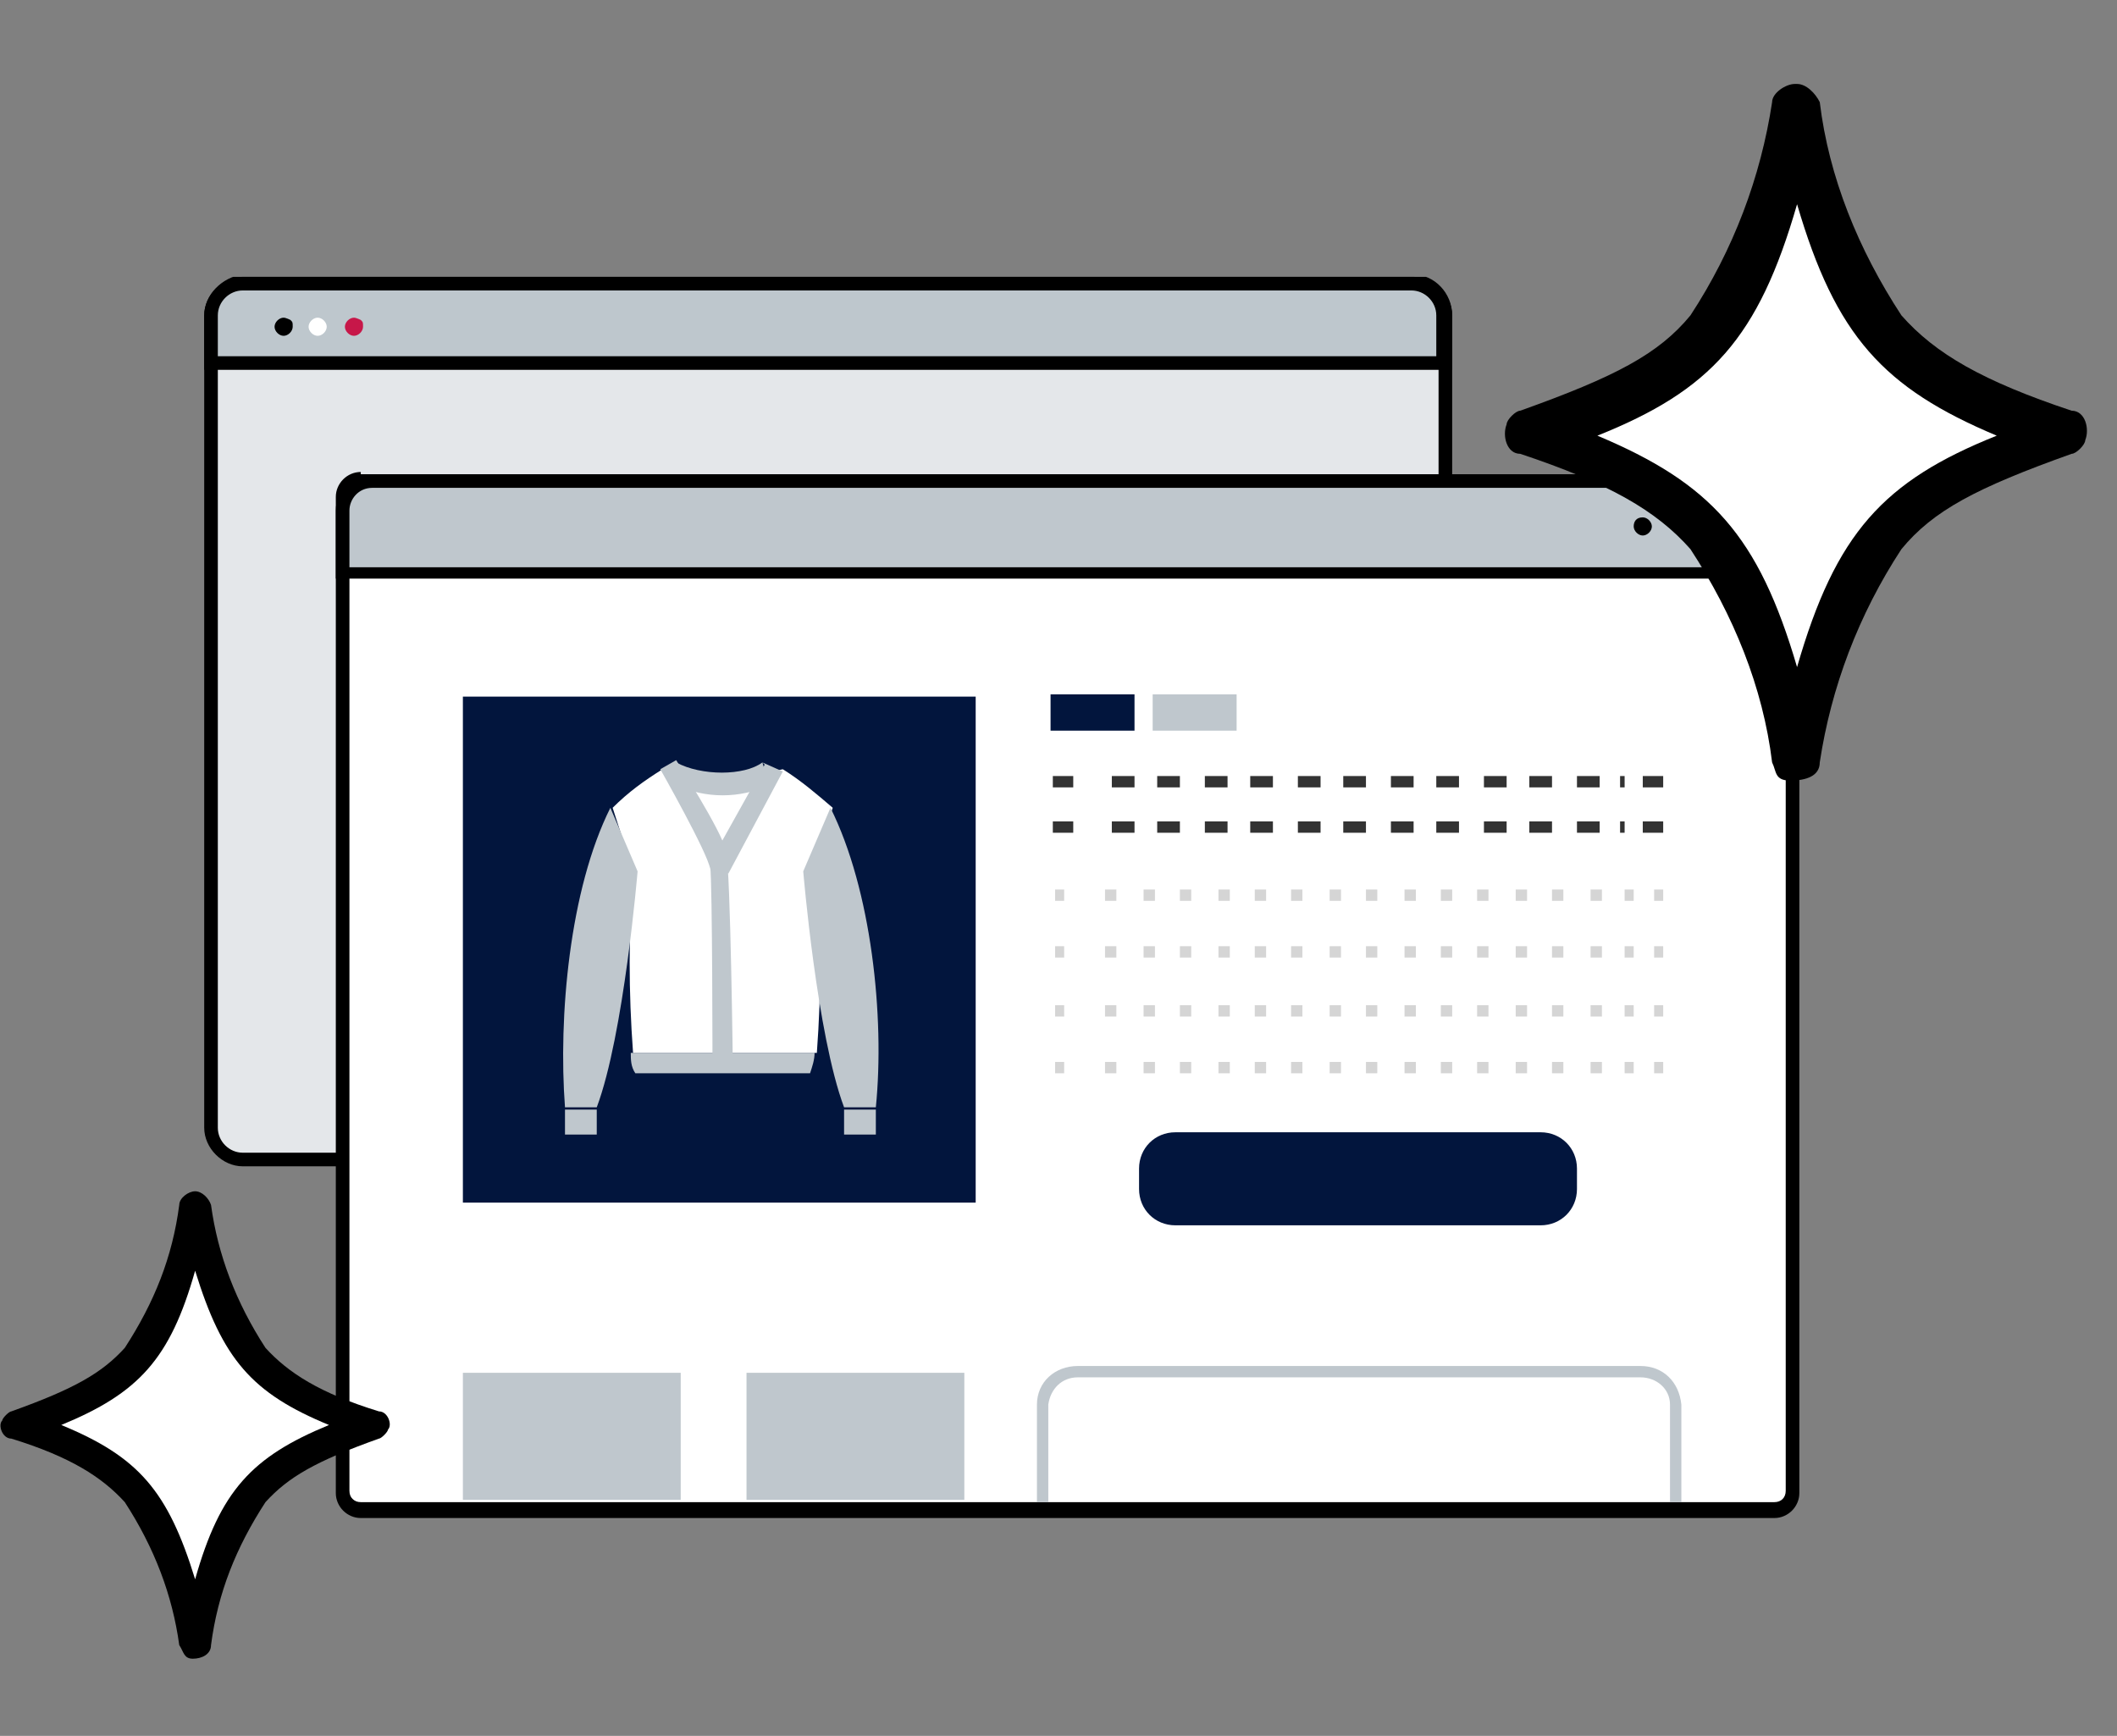
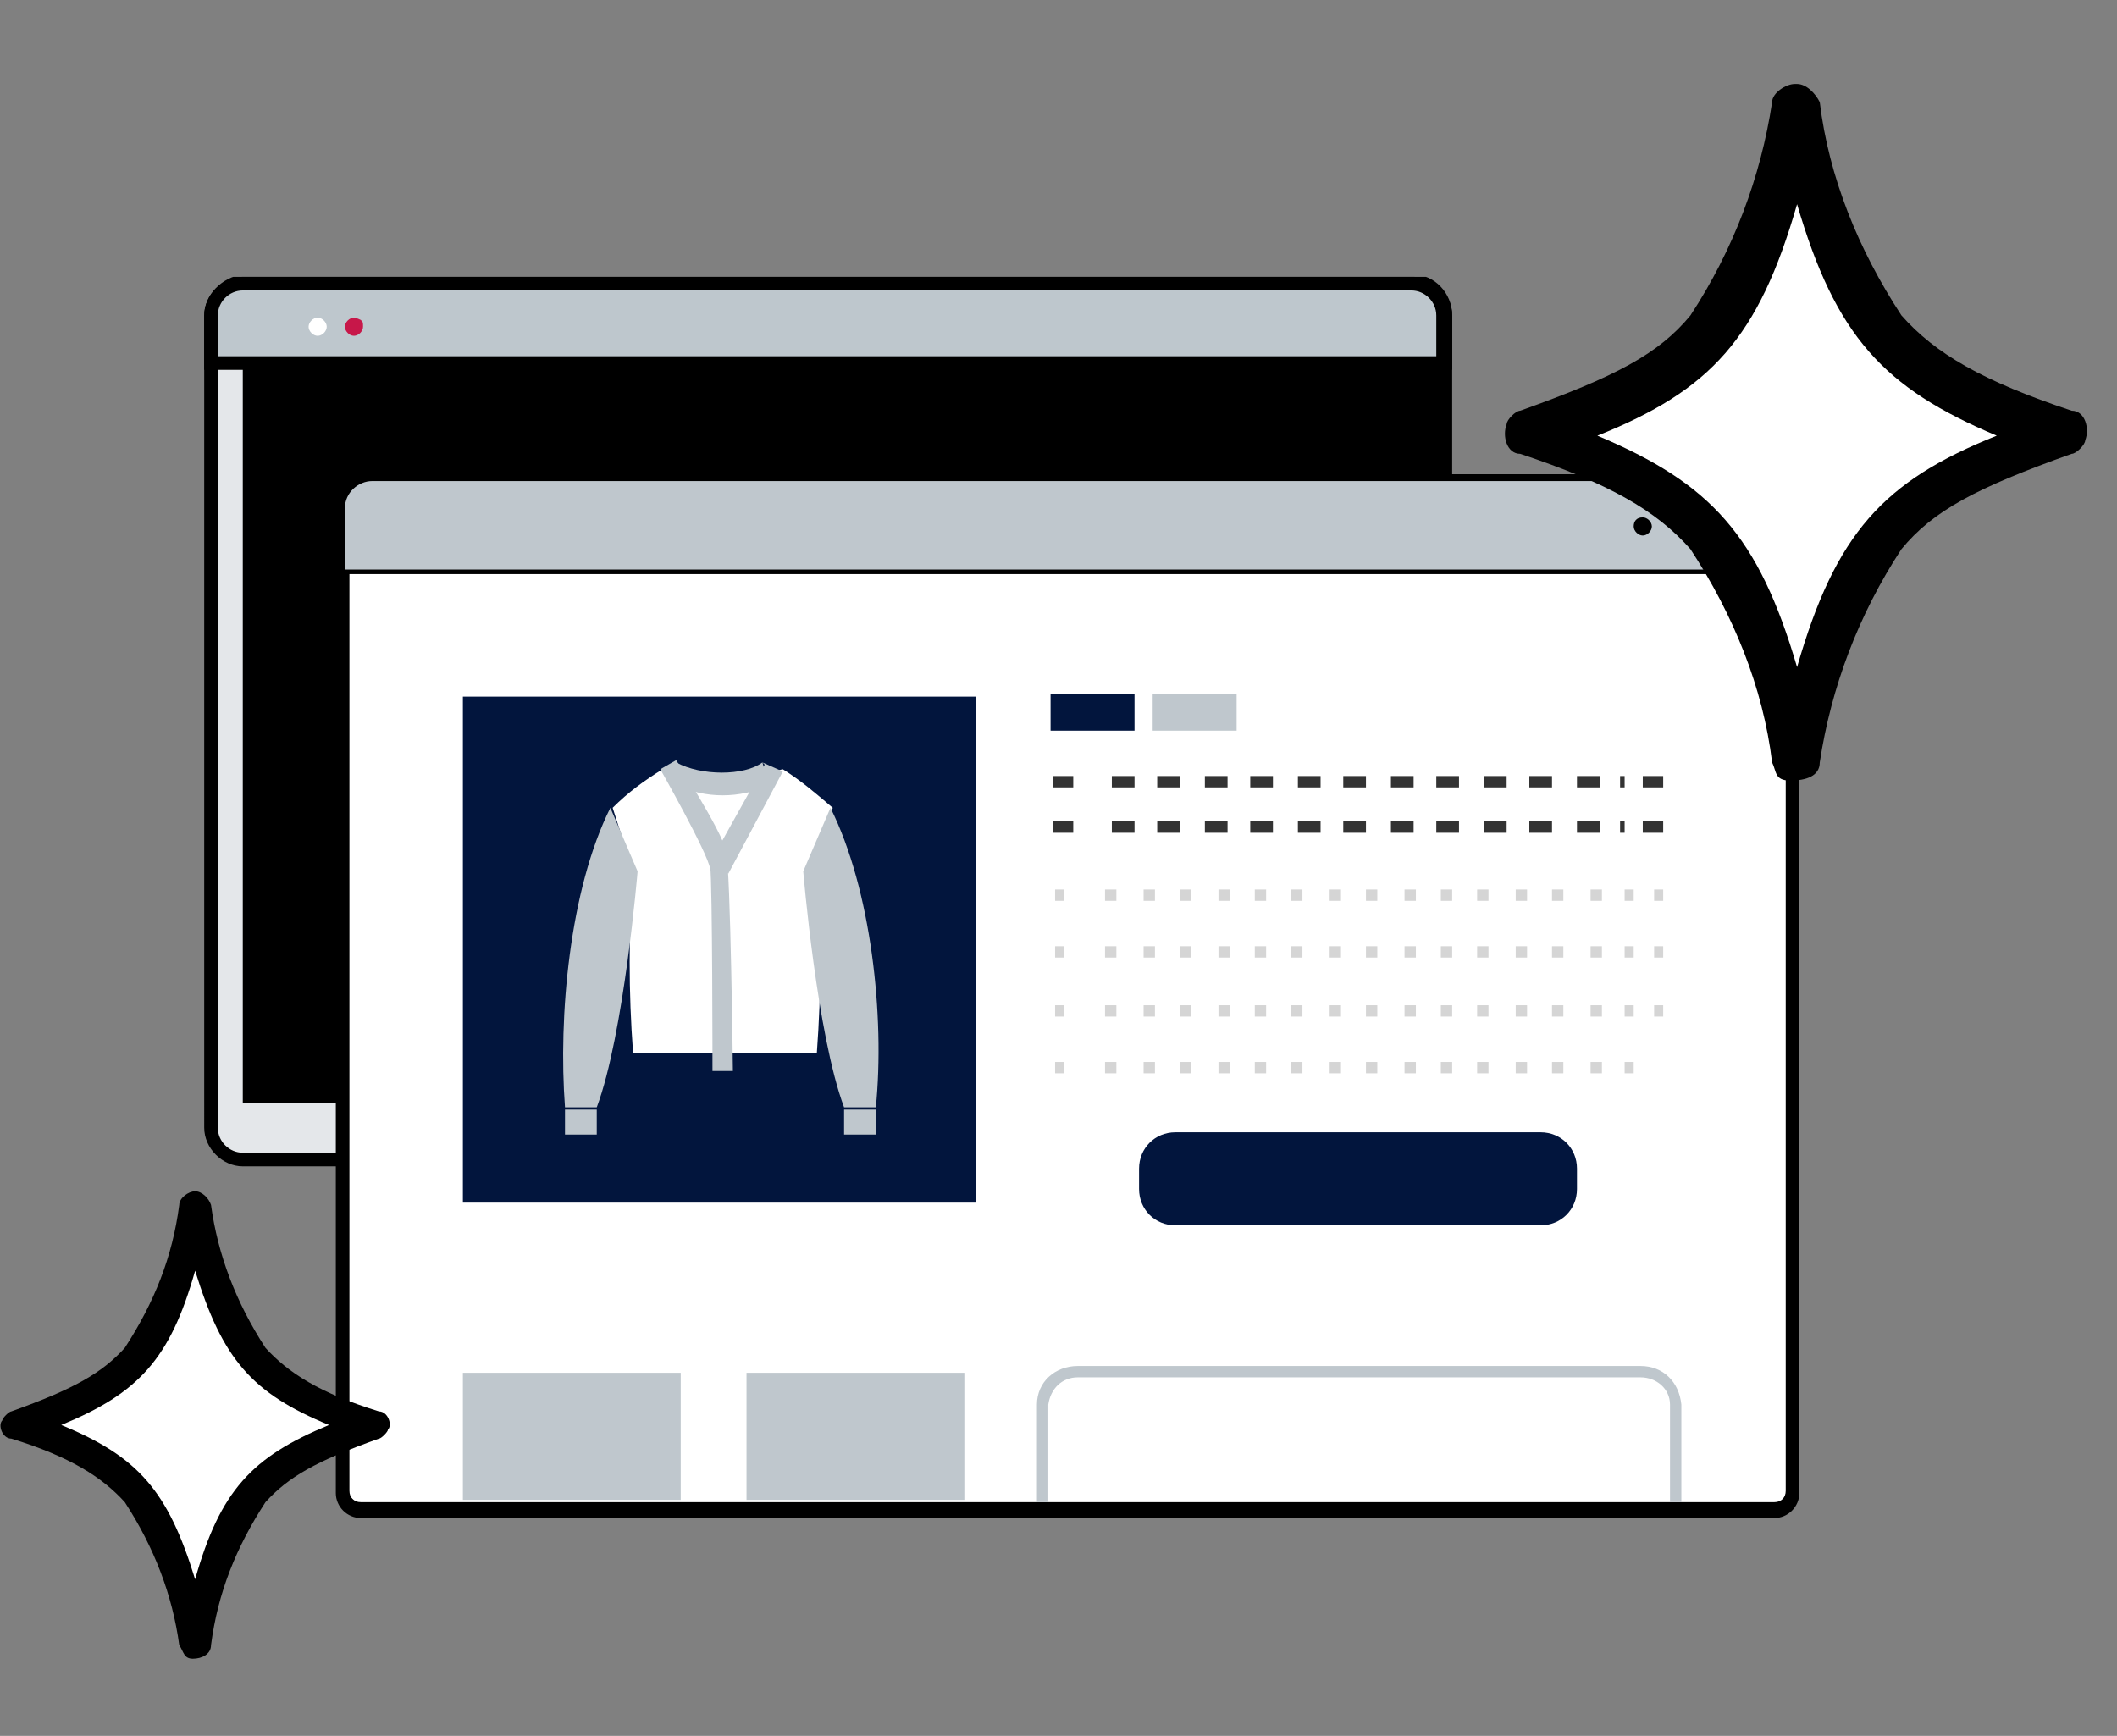
<svg xmlns="http://www.w3.org/2000/svg" id="_レイヤー_1" version="1.1" viewBox="0 0 93.3 76.5">
  <rect x="0" y="0" width="93.3" height="76.5" fill="#808080" stroke="none" />
  <defs>
    <style>
      .st0 {
        fill: none;
      }

      .st1 {
        fill: #e4e7ea;
      }

      .st2 {
        fill: #bec7cd;
      }

      .st3 {
        fill: #02153d;
      }

      .st4 {
        fill: #c71749;
      }

      .st5 {
        fill: #fff;
      }

      .st6 {
        fill: #e9e9ed;
      }

      .st7 {
        fill: #d5d5d5;
      }

      .st8 {
        fill: #bfc7cd;
      }

      .st9 {
        fill: #333;
      }

      .st10 {
        clip-path: url(#clippath);
      }
    </style>
    <clipPath id="clippath">
      <rect class="st0" x="9" y="12.2" width="56.4" height="40.6" />
    </clipPath>
  </defs>
  <path class="st6" d="M31.7,19.1h.2-.2Z" />
  <g class="st10">
    <g id="_グループ_7876">
      <path id="_パス_8199" class="st1" d="M62.3,51.1H10.7c-.8,0-1.4-.6-1.4-1.4h0V13.9c0-.8.6-1.4,1.4-1.4h51.6c.8,0,1.4.6,1.4,1.4v35.8c0,.8-.6,1.4-1.4,1.4" />
-       <path id="_パス_8200" d="M62.3,51.4H10.7c-.9,0-1.7-.8-1.7-1.7V13.9c0-.9.8-1.7,1.7-1.7h51.6c.9,0,1.7.8,1.7,1.7v35.8c0,.9-.8,1.7-1.7,1.7M10.7,12.8c-.6,0-1.1.5-1.1,1.1v35.8c0,.6.5,1.1,1.1,1.1h51.6c.6,0,1.1-.5,1.1-1.1V13.9c0-.6-.5-1.1-1.1-1.1H10.7Z" />
+       <path id="_パス_8200" d="M62.3,51.4H10.7c-.9,0-1.7-.8-1.7-1.7V13.9c0-.9.8-1.7,1.7-1.7h51.6c.9,0,1.7.8,1.7,1.7v35.8c0,.9-.8,1.7-1.7,1.7M10.7,12.8c-.6,0-1.1.5-1.1,1.1v35.8c0,.6.5,1.1,1.1,1.1h51.6c.6,0,1.1-.5,1.1-1.1c0-.6-.5-1.1-1.1-1.1H10.7Z" />
      <path id="_パス_8201" class="st2" d="M63.7,16H9.3v-2.1c0-.8.6-1.4,1.4-1.4h51.6c.8,0,1.4.6,1.4,1.4v2.1Z" />
      <path id="_パス_8202" d="M64,16.3H9v-2.4c0-.9.8-1.7,1.7-1.8h51.6c.9,0,1.7.8,1.7,1.8v2.4ZM9.6,15.7h53.7v-1.8c0-.6-.5-1.1-1.1-1.1H10.7c-.6,0-1.1.5-1.1,1.1v1.8Z" />
-       <path id="_パス_8203" d="M12.5,14c-.2,0-.4.2-.4.4s.2.4.4.4.4-.2.4-.4,0-.2-.1-.3c0,0-.2-.1-.3-.1" />
      <path id="_パス_8204" class="st5" d="M14,14c-.2,0-.4.2-.4.4s.2.4.4.4.4-.2.4-.4h0c0-.2-.2-.4-.4-.4" />
      <path id="_パス_8205" class="st4" d="M15.6,14c-.2,0-.4.2-.4.4s.2.4.4.4.4-.2.4-.4,0-.2-.1-.3c0,0-.2-.1-.3-.1" />
      <line id="_線_113" class="st0" x1="66.1" y1="46.9" x2="65.3" y2="48.7" />
    </g>
  </g>
  <g>
    <path class="st5" d="M77.7,66.4H16.4c-.7,0-1.3-.6-1.3-1.3V22.4c0-.7.6-1.3,1.3-1.3h61.3c.7,0,1.3.6,1.3,1.3h0v42.8c0,.7-.6,1.3-1.3,1.3h0" />
    <path d="M15.9,20.9h62.3c.6,0,1.1.5,1.1,1.1v43.8c0,.6-.5,1.1-1.1,1.1H15.9c-.6,0-1.1-.5-1.1-1.1V21.9c0-.6.5-1.1,1.1-1.1ZM78.2,66.2c.3,0,.5-.2.5-.5V21.9c0-.3-.2-.5-.5-.5H15.9c-.3,0-.5.2-.5.5v43.8c0,.3.2.5.5.5h62.3Z" />
    <path class="st8" d="M78.9,25.2H15.1v-2.8c0-.7.6-1.3,1.3-1.3h61.3c.7,0,1.3.6,1.3,1.3h0v2.8h0Z" />
-     <path d="M79.2,25.5H14.8v-3c0-.9.7-1.5,1.5-1.5h61.3c.9,0,1.5.7,1.5,1.5v3h0ZM15.4,25h63.3v-2.5c0-.6-.5-1-1-1H16.4c-.6,0-1,.5-1,1,0,0,0,2.5,0,2.5Z" />
    <path d="M79,25.3H15v-2.9c0-.7.6-1.4,1.4-1.4h61.3c.7,0,1.4.6,1.4,1.4v2.9ZM15.2,25.1h63.6v-2.7c0-.6-.5-1.2-1.2-1.2H16.4c-.6,0-1.2.5-1.2,1.2,0,0,0,2.7,0,2.7Z" />
    <path d="M72.4,22.8c-.3,0-.4.2-.4.4s.2.4.4.4.4-.2.4-.4-.2-.4-.4-.4h0" />
    <path class="st5" d="M74.3,22.8c-.3,0-.4.2-.4.4s.2.4.4.4.4-.2.4-.4-.2-.4-.4-.4h0" />
    <path class="st3" d="M76.2,22.8c-.3,0-.4.2-.4.4s.2.4.4.4.4-.2.4-.4-.2-.4-.4-.4h0" />
    <rect class="st3" x="20.4" y="30.7" width="22.6" height="22.3" />
    <rect class="st8" x="20.4" y="60.5" width="9.6" height="5.6" />
    <rect class="st8" x="32.9" y="60.5" width="9.6" height="5.6" />
    <path class="st8" d="M74.1,66.2h-.5v-4.3c0-.7-.6-1.2-1.3-1.2h-24.8c-.7,0-1.2.5-1.3,1.2v4.3h-.5v-4.3c0-1,.8-1.7,1.8-1.7h24.8c1,0,1.7.7,1.8,1.7v4.3h0Z" />
    <path class="st3" d="M67.9,54h-16.1c-.9,0-1.6-.7-1.6-1.6v-.9c0-.9.7-1.6,1.6-1.6h16.1c.9,0,1.6.7,1.6,1.6h0v.9c0,.9-.7,1.6-1.6,1.6h0" />
    <rect class="st3" x="46.3" y="30.6" width="3.7" height="1.6" />
    <rect class="st8" x="50.8" y="30.6" width="3.7" height="1.6" />
    <path class="st7" d="M46.9,39.7h-.4v-.5h.4v.5Z" />
    <path class="st7" d="M72,39.7h-.4v-.5h.4v.5ZM70.6,39.7h-.5v-.5h.5v.5ZM68.9,39.7h-.5v-.5h.5v.5ZM67.3,39.7h-.5v-.5h.5v.5ZM65.6,39.7h-.5v-.5h.5v.5ZM64,39.7h-.5v-.5h.5v.5ZM62.4,39.7h-.5v-.5h.5v.5ZM60.7,39.7h-.5v-.5h.5v.5ZM59.1,39.7h-.5v-.5h.5v.5ZM57.4,39.7h-.5v-.5h.5v.5ZM55.8,39.7h-.5v-.5h.5v.5ZM54.2,39.7h-.5v-.5h.5v.5ZM52.5,39.7h-.5v-.5h.5v.5ZM50.9,39.7h-.5v-.5h.5v.5ZM49.2,39.7h-.5v-.5h.5v.5Z" />
    <path class="st7" d="M73.3,39.7h-.4v-.5h.4v.5Z" />
    <path class="st9" d="M47.3,34.7h-.9v-.5h.9v.5Z" />
    <path class="st9" d="M71.6,34.7h-.2v-.5h.2v.5ZM70.5,34.7h-1v-.5h1v.5ZM68.4,34.7h-1v-.5h1v.5ZM66.4,34.7h-1v-.5h1v.5ZM64.3,34.7h-1v-.5h1v.5ZM62.3,34.7h-1v-.5h1v.5ZM60.2,34.7h-1v-.5h1v.5ZM58.2,34.7h-1v-.5h1v.5ZM56.1,34.7h-1v-.5h1v.5ZM54.1,34.7h-1v-.5h1v.5ZM52,34.7h-1v-.5h1v.5ZM50,34.7h-1v-.5h1v.5Z" />
    <path class="st9" d="M73.3,34.7h-.9v-.5h.9v.5Z" />
    <path class="st9" d="M47.3,36.7h-.9v-.5h.9v.5Z" />
    <path class="st9" d="M71.6,36.7h-.2v-.5h.2v.5ZM70.5,36.7h-1v-.5h1v.5ZM68.4,36.7h-1v-.5h1v.5ZM66.4,36.7h-1v-.5h1v.5ZM64.3,36.7h-1v-.5h1v.5ZM62.3,36.7h-1v-.5h1v.5ZM60.2,36.7h-1v-.5h1v.5ZM58.2,36.7h-1v-.5h1v.5ZM56.1,36.7h-1v-.5h1v.5ZM54.1,36.7h-1v-.5h1v.5ZM52,36.7h-1v-.5h1v.5ZM50,36.7h-1v-.5h1v.5Z" />
    <path class="st9" d="M73.3,36.7h-.9v-.5h.9v.5Z" />
    <path class="st7" d="M46.9,42.2h-.4v-.5h.4v.5Z" />
    <path class="st7" d="M72,42.2h-.4v-.5h.4v.5ZM70.6,42.2h-.5v-.5h.5v.5ZM68.9,42.2h-.5v-.5h.5v.5ZM67.3,42.2h-.5v-.5h.5v.5ZM65.6,42.2h-.5v-.5h.5v.5ZM64,42.2h-.5v-.5h.5v.5ZM62.4,42.2h-.5v-.5h.5v.5ZM60.7,42.2h-.5v-.5h.5v.5ZM59.1,42.2h-.5v-.5h.5v.5ZM57.4,42.2h-.5v-.5h.5v.5ZM55.8,42.2h-.5v-.5h.5v.5ZM54.2,42.2h-.5v-.5h.5v.5ZM52.5,42.2h-.5v-.5h.5v.5ZM50.9,42.2h-.5v-.5h.5v.5ZM49.2,42.2h-.5v-.5h.5v.5Z" />
    <path class="st7" d="M73.3,42.2h-.4v-.5h.4v.5Z" />
    <path class="st7" d="M46.9,44.8h-.4v-.5h.4v.5Z" />
    <path class="st7" d="M72,44.8h-.4v-.5h.4v.5ZM70.6,44.8h-.5v-.5h.5v.5ZM68.9,44.8h-.5v-.5h.5v.5ZM67.3,44.8h-.5v-.5h.5v.5ZM65.6,44.8h-.5v-.5h.5v.5ZM64,44.8h-.5v-.5h.5v.5ZM62.4,44.8h-.5v-.5h.5v.5ZM60.7,44.8h-.5v-.5h.5v.5ZM59.1,44.8h-.5v-.5h.5v.5ZM57.4,44.8h-.5v-.5h.5v.5ZM55.8,44.8h-.5v-.5h.5v.5ZM54.2,44.8h-.5v-.5h.5v.5ZM52.5,44.8h-.5v-.5h.5v.5ZM50.9,44.8h-.5v-.5h.5v.5ZM49.2,44.8h-.5v-.5h.5v.5Z" />
    <path class="st7" d="M73.3,44.8h-.4v-.5h.4v.5Z" />
    <path class="st7" d="M46.9,47.3h-.4v-.5h.4v.5Z" />
    <path class="st7" d="M72,47.3h-.4v-.5h.4v.5ZM70.6,47.3h-.5v-.5h.5v.5ZM68.9,47.3h-.5v-.5h.5v.5ZM67.3,47.3h-.5v-.5h.5v.5ZM65.6,47.3h-.5v-.5h.5v.5ZM64,47.3h-.5v-.5h.5v.5ZM62.4,47.3h-.5v-.5h.5v.5ZM60.7,47.3h-.5v-.5h.5v.5ZM59.1,47.3h-.5v-.5h.5v.5ZM57.4,47.3h-.5v-.5h.5v.5ZM55.8,47.3h-.5v-.5h.5v.5ZM54.2,47.3h-.5v-.5h.5v.5ZM52.5,47.3h-.5v-.5h.5v.5ZM50.9,47.3h-.5v-.5h.5v.5ZM49.2,47.3h-.5v-.5h.5v.5Z" />
-     <path class="st7" d="M73.3,47.3h-.4v-.5h.4v.5Z" />
-     <path class="st8" d="M27.9,47.3h7.8c.1-.3.2-.6.2-.9h-8.1c0,.3,0,.6.2.9" />
    <path class="st5" d="M35.8,38.4l.9-2.8c-.7-.6-1.4-1.2-2.2-1.7l-2.7.6-2.6-.6c-.8.5-1.5,1-2.2,1.7l.9,2.8c-.2,2.7-.2,5.3,0,8h8.1c.2-2.7.2-5.3,0-8" />
    <path class="st8" d="M29.8,33.6c1.1.6,3,.6,3.8,0l.3,1c-1.3.6-2.8.6-4.1,0v-1h0Z" />
    <path class="st8" d="M26.9,35.6c-1.8,3.6-2.3,9.2-2,13.2h1.4c1.2-3.2,1.8-10.4,1.8-10.4,0,0-1.2-2.8-1.2-2.8Z" />
    <rect class="st8" x="24.9" y="48.9" width="1.4" height="1.1" />
    <path class="st8" d="M36.6,35.6c1.8,3.6,2.4,9.2,2,13.2h-1.4c-1.2-3.2-1.8-10.4-1.8-10.4,0,0,1.2-2.8,1.2-2.8Z" />
    <rect class="st8" x="37.2" y="48.9" width="1.4" height="1.1" />
    <path class="st8" d="M33.6,33.6l.9.4-2.4,4.5-.8-.5,2.4-4.3h0Z" />
    <path class="st8" d="M31.3,38.3c-.1-.7-2.2-4.4-2.2-4.4l.7-.4s2,3.1,2.2,4,.3,9.7.3,9.7h-.9s0-8.3-.1-9" />
  </g>
  <g>
    <path d="M8.6,52.5c.3,0,.6.3.7.6.3,2.2,1.1,4.3,2.4,6.3,1,1.1,2.4,2,5,2.8.4,0,.6.6.4.8,0,.1-.3.4-.4.4-2.8,1-4,1.7-5,2.8-1.3,2-2.1,4-2.4,6.3,0,.4-.4.6-.8.6s-.4-.3-.6-.6c-.3-2.2-1.1-4.3-2.4-6.3-1-1.1-2.4-2-5-2.8-.4,0-.6-.6-.4-.8,0-.1.3-.4.4-.4,2.8-1,4-1.7,5-2.8,1.3-2,2.1-4,2.4-6.3,0-.3.4-.6.7-.6Z" />
    <path class="st5" d="M14.5,62.8c-3.4-1.4-4.7-2.9-5.9-6.8-1.1,3.9-2.5,5.4-5.9,6.8,3.4,1.4,4.7,2.9,5.9,6.8,1.1-3.9,2.5-5.4,5.9-6.8h0Z" />
  </g>
  <g>
    <path d="M79.2,3.7c.4,0,.8.4,1,.8.4,3.3,1.7,6.5,3.6,9.4,1.5,1.7,3.6,2.9,7.5,4.2.6,0,.8.8.6,1.3,0,.2-.4.6-.6.6-4.2,1.5-6.1,2.5-7.5,4.2-1.9,2.9-3.1,6.1-3.6,9.4,0,.6-.6.8-1.3.8s-.6-.4-.8-.8c-.4-3.3-1.7-6.5-3.6-9.4-1.5-1.7-3.6-2.9-7.5-4.2-.6,0-.8-.8-.6-1.3,0-.2.4-.6.6-.6,4.2-1.5,6.1-2.5,7.5-4.2,1.9-2.9,3.1-6.1,3.6-9.4,0-.4.6-.8,1-.8Z" />
    <path class="st5" d="M88,19.2c-5-2.1-7.1-4.4-8.8-10.2-1.7,5.9-3.8,8.2-8.8,10.2,5,2.1,7.1,4.4,8.8,10.2,1.7-5.9,3.8-8.2,8.8-10.2h0Z" />
  </g>
</svg>